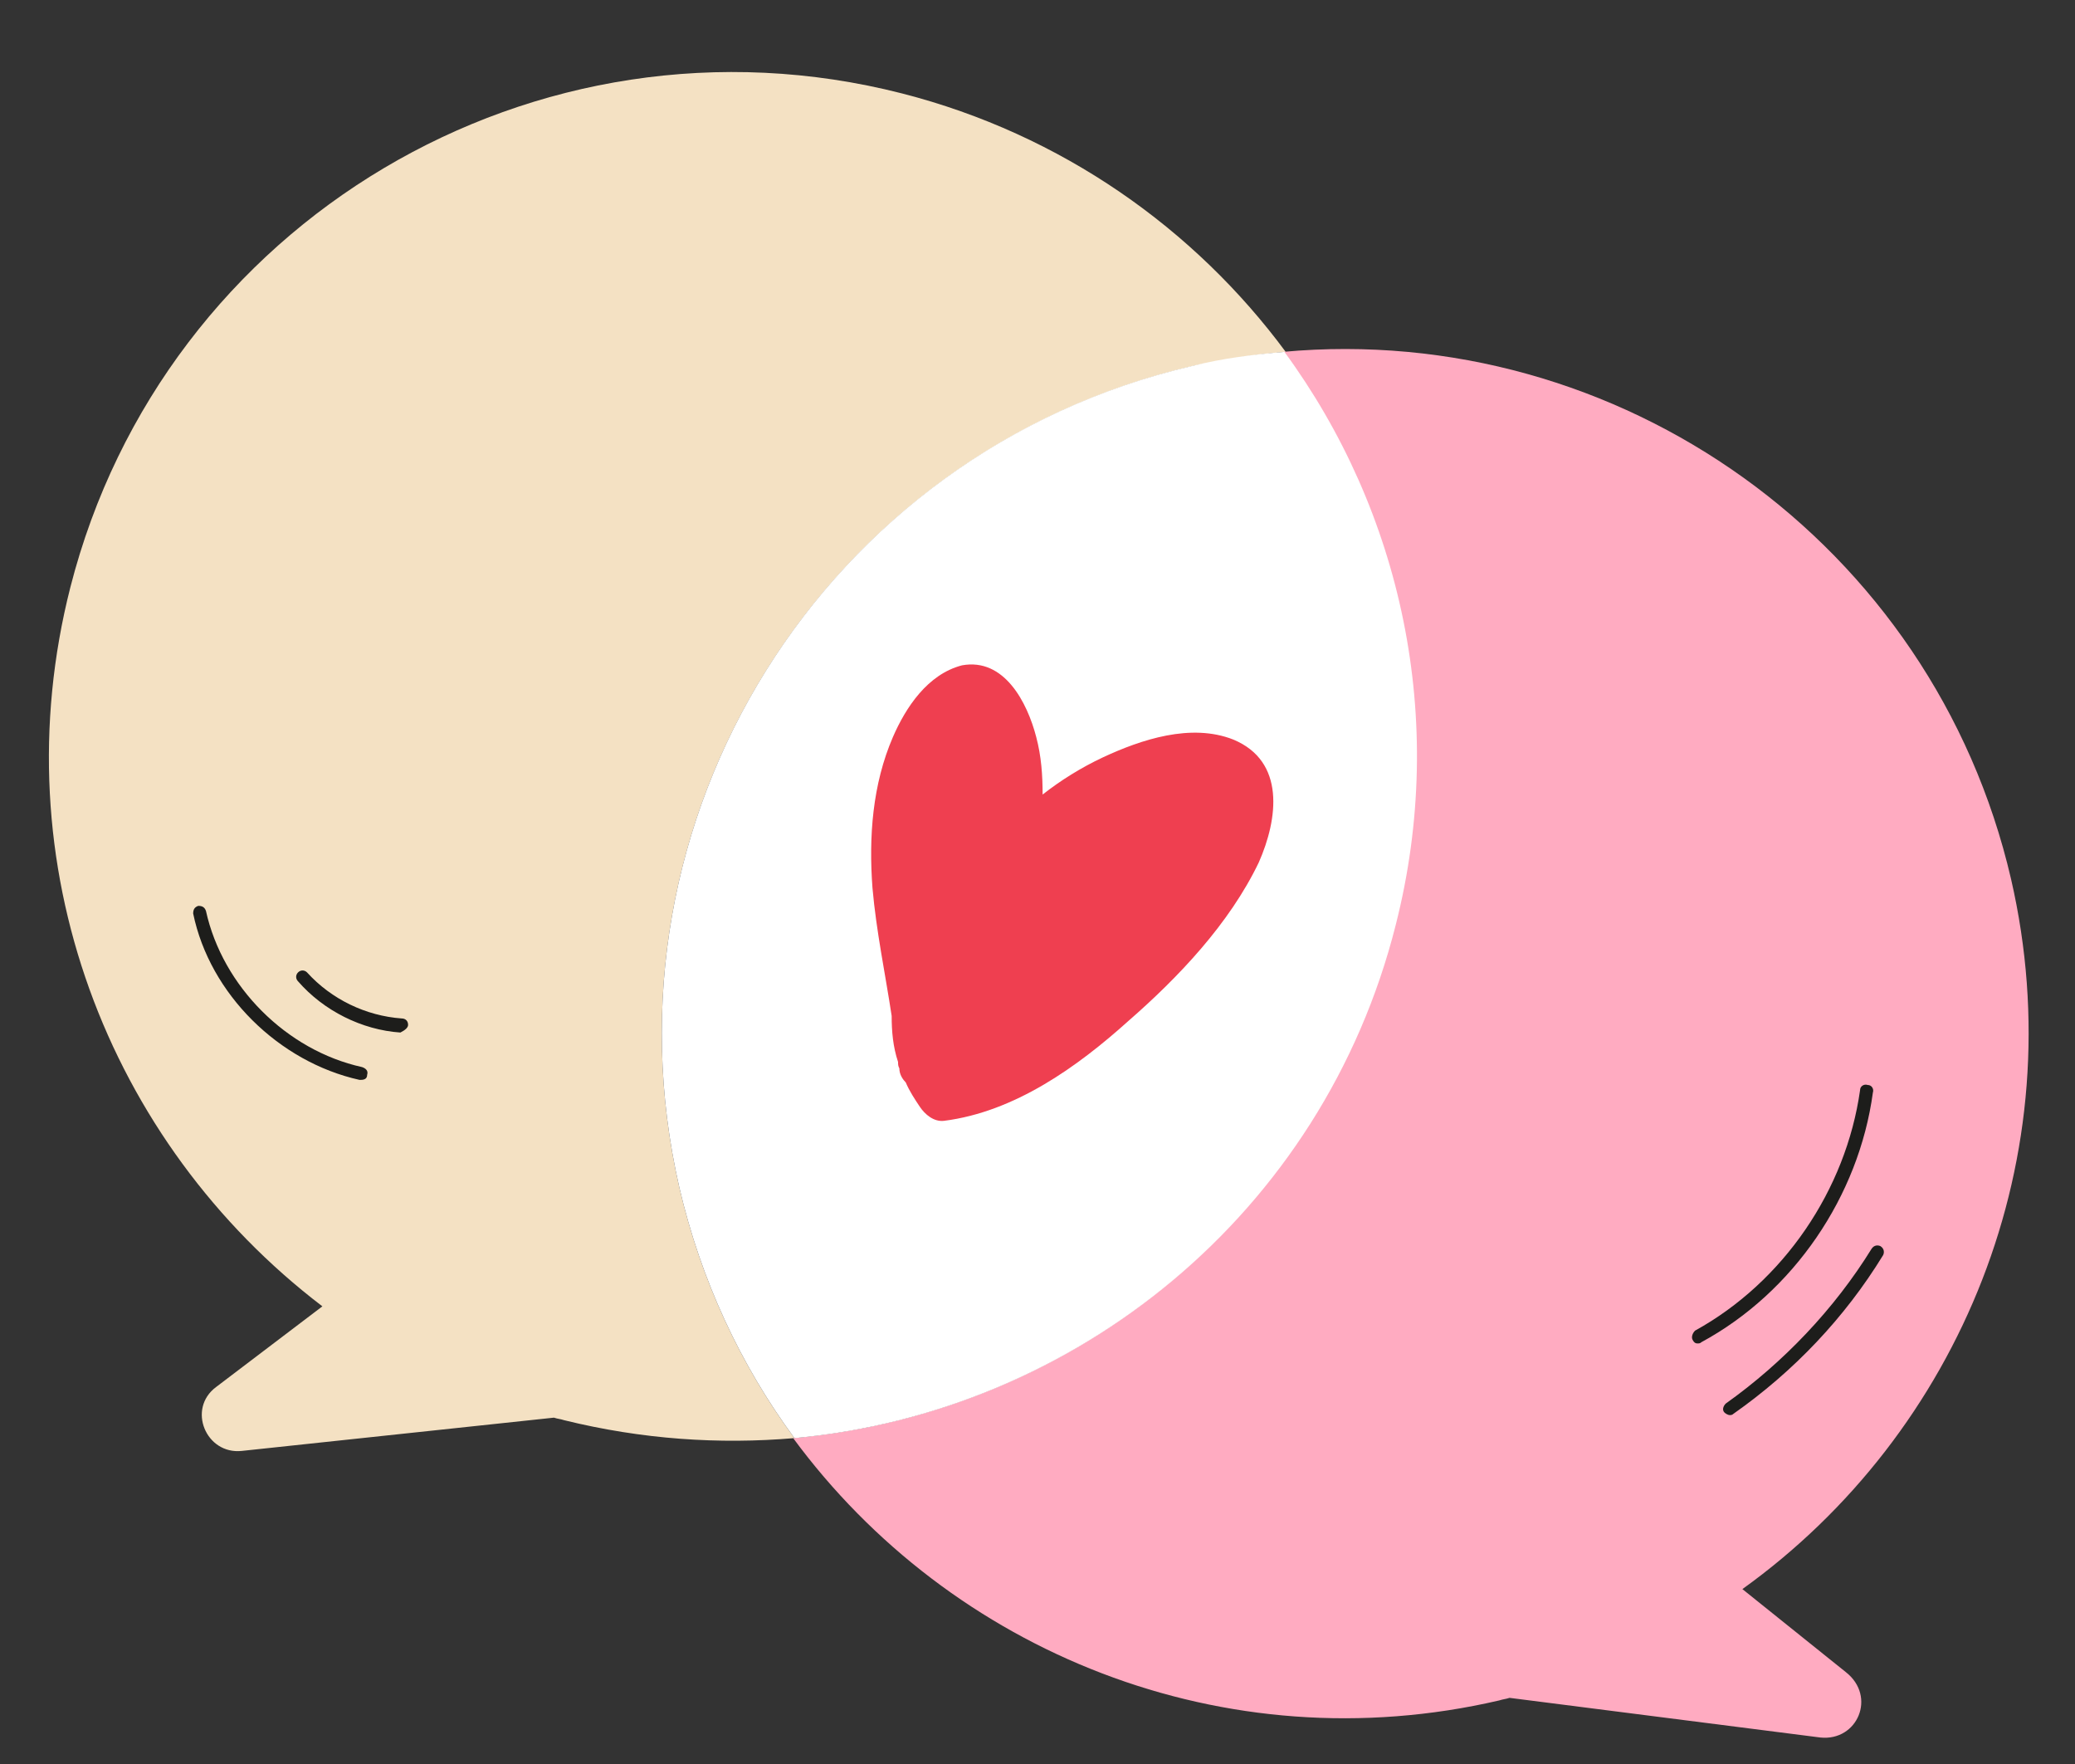
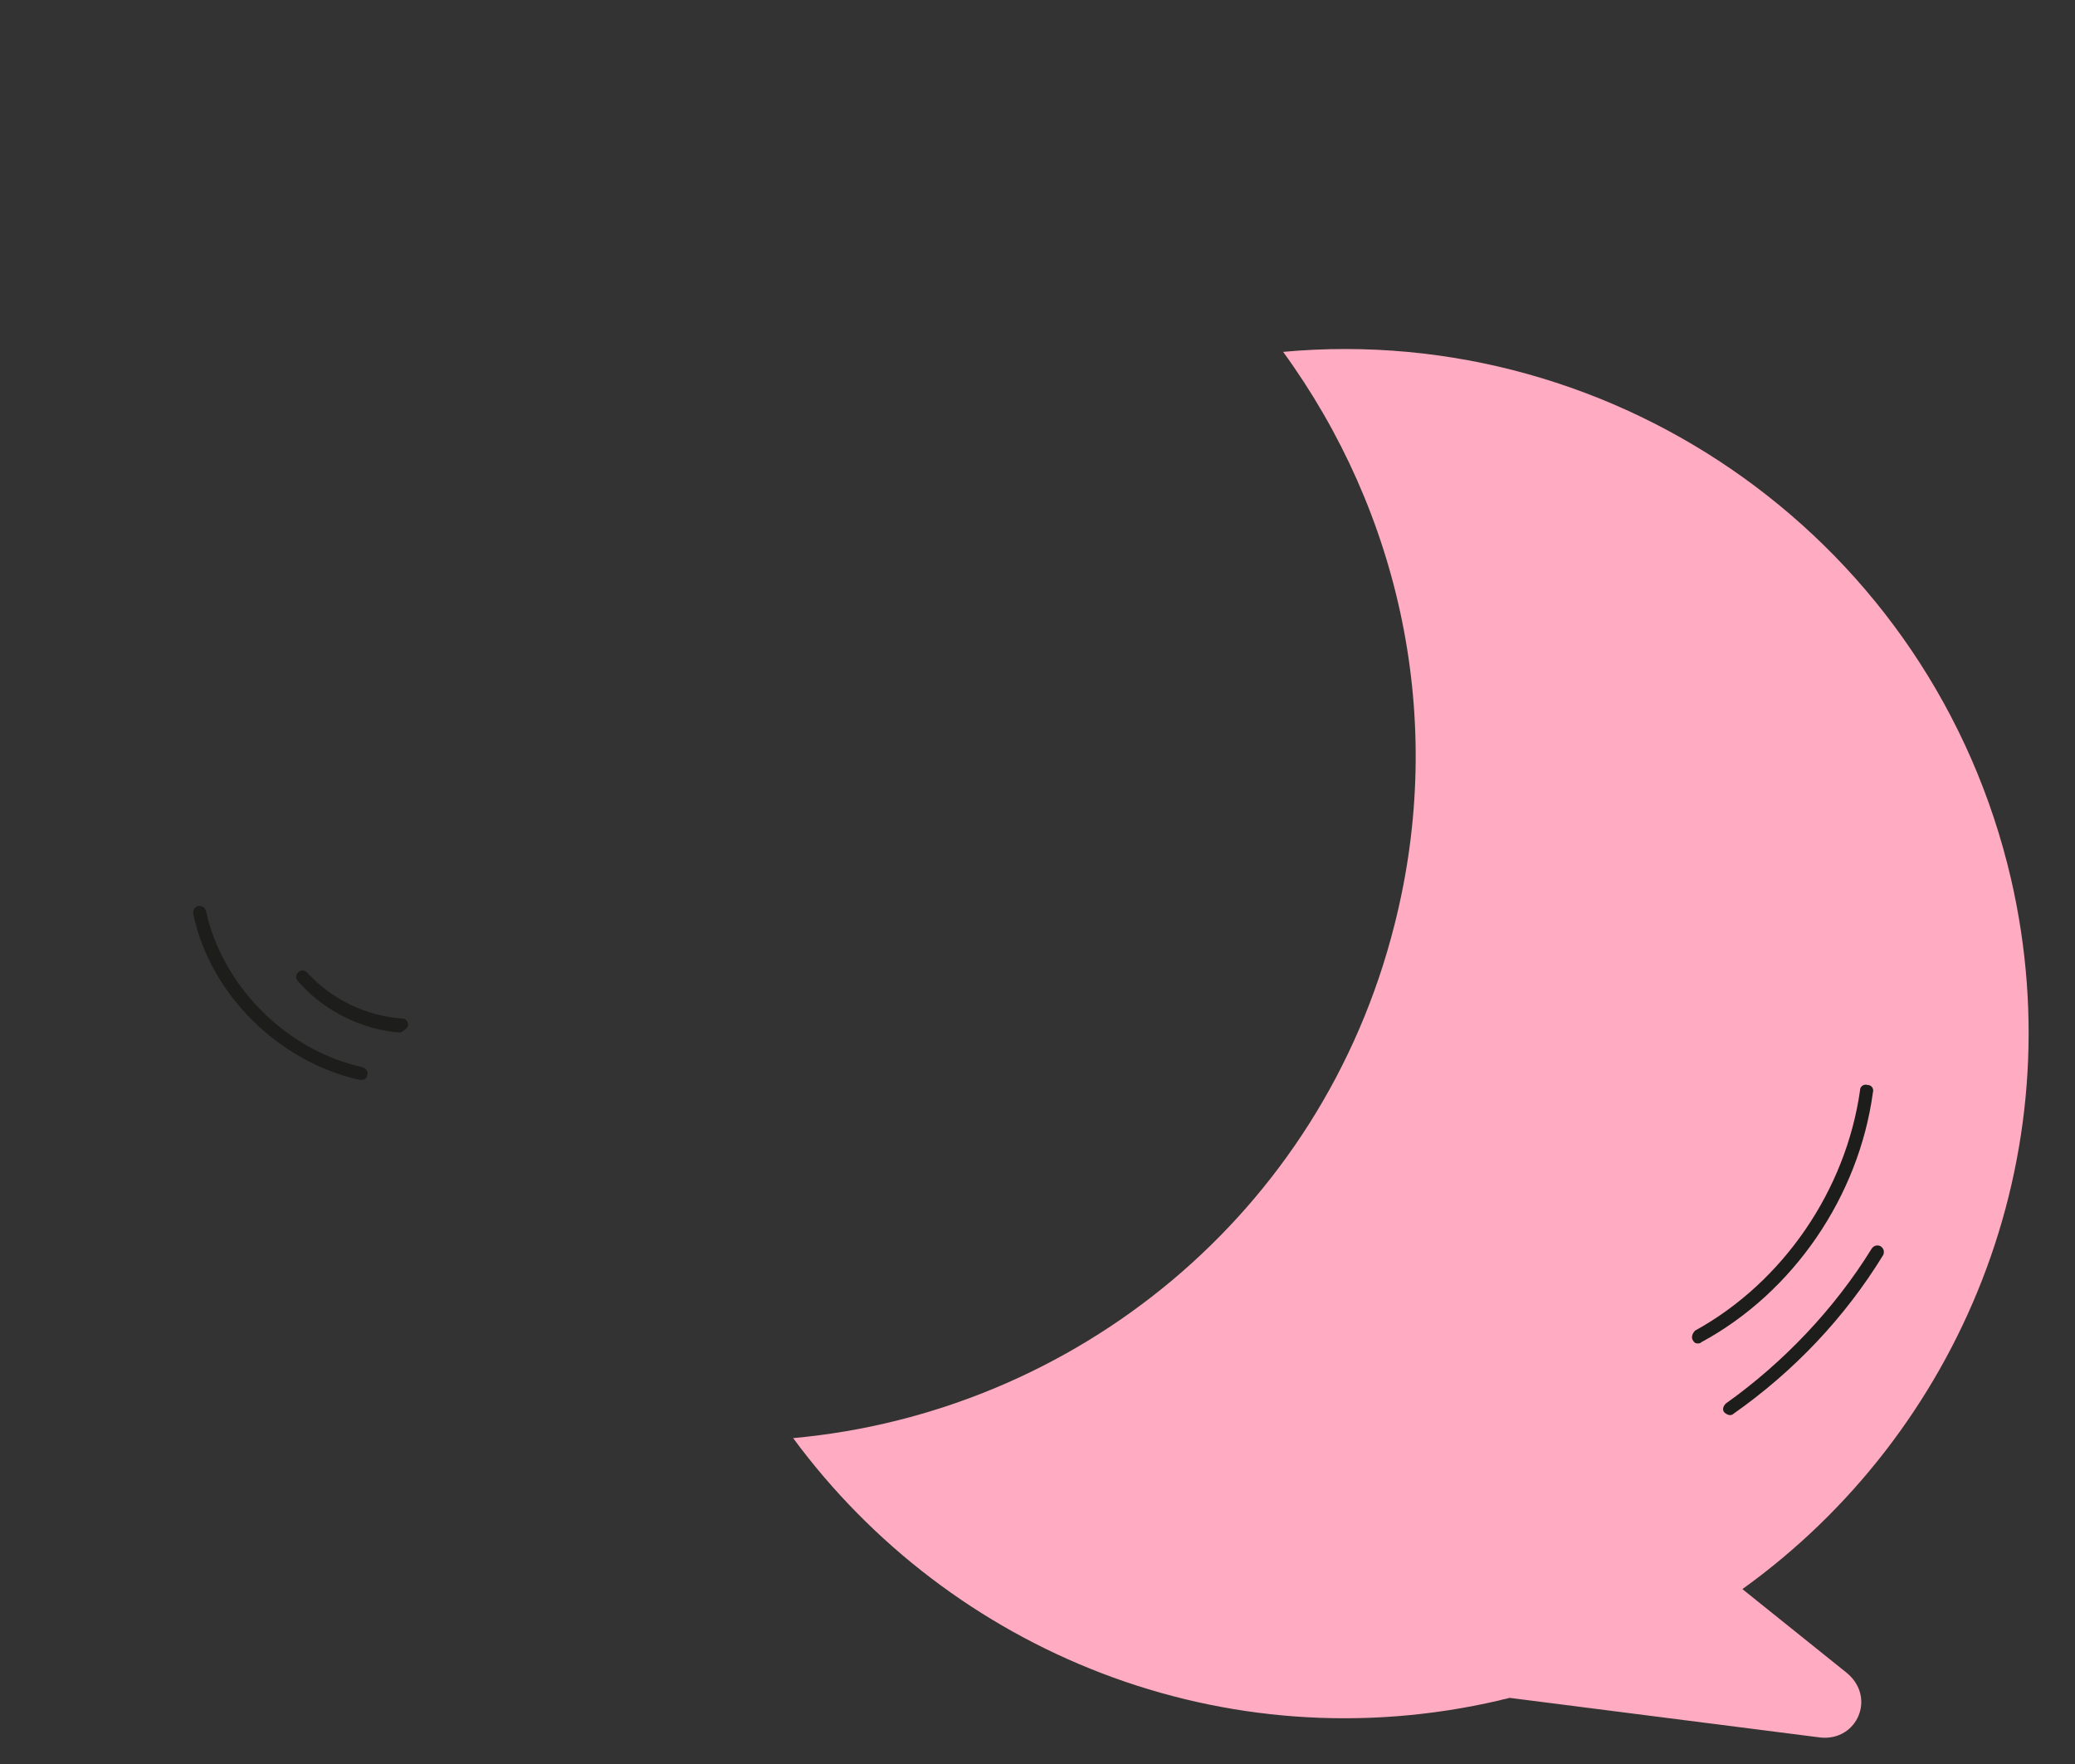
<svg xmlns="http://www.w3.org/2000/svg" height="137.9" preserveAspectRatio="xMidYMid meet" version="1.0" viewBox="-3.8 -5.6 162.2 137.9" width="162.2" zoomAndPan="magnify">
  <rect x="-3.8" y="-5.6" width="162.2" height="137.9" fill="#333333" stroke="none" />
  <g id="change1_1">
-     <path d="M49.3,87.2c1.7,7.3,4.8,13.9,9,19.6c-5.9,0.5-11.9,0.1-18-1.4c-0.3-0.1-0.5-0.1-0.8-0.2l-24.4,2.6 c-2.8,0.3-4.3-3.3-2-5l8.3-6.3C4.6,83.7-3.8,61.9,1.7,40.3c7.3-28.6,36.4-45.9,65-38.6c12.5,3.2,22.9,10.6,30,20.2 c-2.4,0.2-4.8,0.6-7.2,1.1C60.6,29.7,42.7,58.4,49.3,87.2z" fill="#F4E1C3" />
-   </g>
+     </g>
  <g id="change2_1">
    <path d="M138.5,130.2l-24.3-3.1c-0.3,0.1-0.5,0.1-0.8,0.2c-21.5,5-42.9-3.8-55.2-20.5c22-2,41.3-17.5,47-40.1 c4.1-16.1,0.4-32.3-8.7-44.8c26.2-2.4,50.8,14.9,56.9,41.2c5,21.7-4,43.3-21,55.5l8.1,6.5C142.9,127,141.4,130.5,138.5,130.2z" fill="#FFABC1" />
  </g>
  <g id="change3_1">
-     <path d="M58.3,106.8c-4.2-5.7-7.3-12.3-9-19.6C42.7,58.4,60.6,29.7,89.4,23c2.4-0.6,4.8-0.9,7.2-1.1 c9.1,12.4,12.8,28.7,8.7,44.8C99.6,89.3,80.2,104.8,58.3,106.8z" fill="#FFF" />
-   </g>
+     </g>
  <g id="change4_1">
-     <path d="M92.6,52.2c-3.3-1.3-7.2,0-10.2,1.4c-1.7,0.8-3.3,1.8-4.7,2.9c0-1.5-0.1-3-0.5-4.5c-0.7-2.7-2.5-6.2-5.8-5.6 C68.7,47.1,67,49.7,66,52c-1.6,3.7-1.9,7.8-1.6,11.8c0.3,3.4,1,6.7,1.5,10c0,1.2,0.1,2.4,0.5,3.6c0,0.2,0,0.3,0.1,0.5 c0,0.5,0.3,0.9,0.5,1.1c0.3,0.7,0.7,1.3,1.1,1.9c0.4,0.6,1.1,1.2,1.9,1.1c5.5-0.7,10.4-4.2,14.4-7.8c3.9-3.4,7.9-7.6,10.2-12.4 C96.1,58.4,96.7,53.9,92.6,52.2z" fill="#EF3F50" />
-   </g>
+     </g>
  <g id="change5_1">
    <path d="M128.9,99.4c-0.2,0-0.3-0.1-0.4-0.3c-0.1-0.2,0-0.5,0.2-0.7c6.9-3.8,11.8-11,12.9-18.8 c0-0.3,0.3-0.5,0.6-0.4c0.3,0,0.5,0.3,0.4,0.6c-1.1,8.1-6.2,15.6-13.4,19.5C129.1,99.4,129,99.4,128.9,99.4z M131.7,104.9 c4.7-3.3,8.7-7.5,11.7-12.4c0.1-0.2,0.1-0.5-0.2-0.7c-0.2-0.1-0.5-0.1-0.7,0.2c-2.9,4.7-6.9,8.9-11.4,12.1c-0.2,0.2-0.3,0.5-0.1,0.7 c0.1,0.1,0.3,0.2,0.4,0.2C131.5,105,131.6,105,131.7,104.9z M24.9,78.4c0.1-0.3-0.1-0.5-0.4-0.6c-5.9-1.3-10.9-6.3-12.2-12.2 c-0.1-0.3-0.3-0.4-0.6-0.4c-0.3,0.1-0.4,0.3-0.4,0.6c1.3,6.3,6.7,11.6,13,13c0,0,0.1,0,0.1,0C24.7,78.8,24.9,78.7,24.9,78.4z M28.1,74.5c0-0.3-0.2-0.5-0.5-0.5c-2.8-0.2-5.5-1.5-7.4-3.6c-0.2-0.2-0.5-0.2-0.7,0c-0.2,0.2-0.2,0.5,0,0.7c2,2.3,5,3.8,8,4 c0,0,0,0,0,0C27.9,74.9,28.1,74.7,28.1,74.5z" fill="#1D1D1B" />
  </g>
</svg>